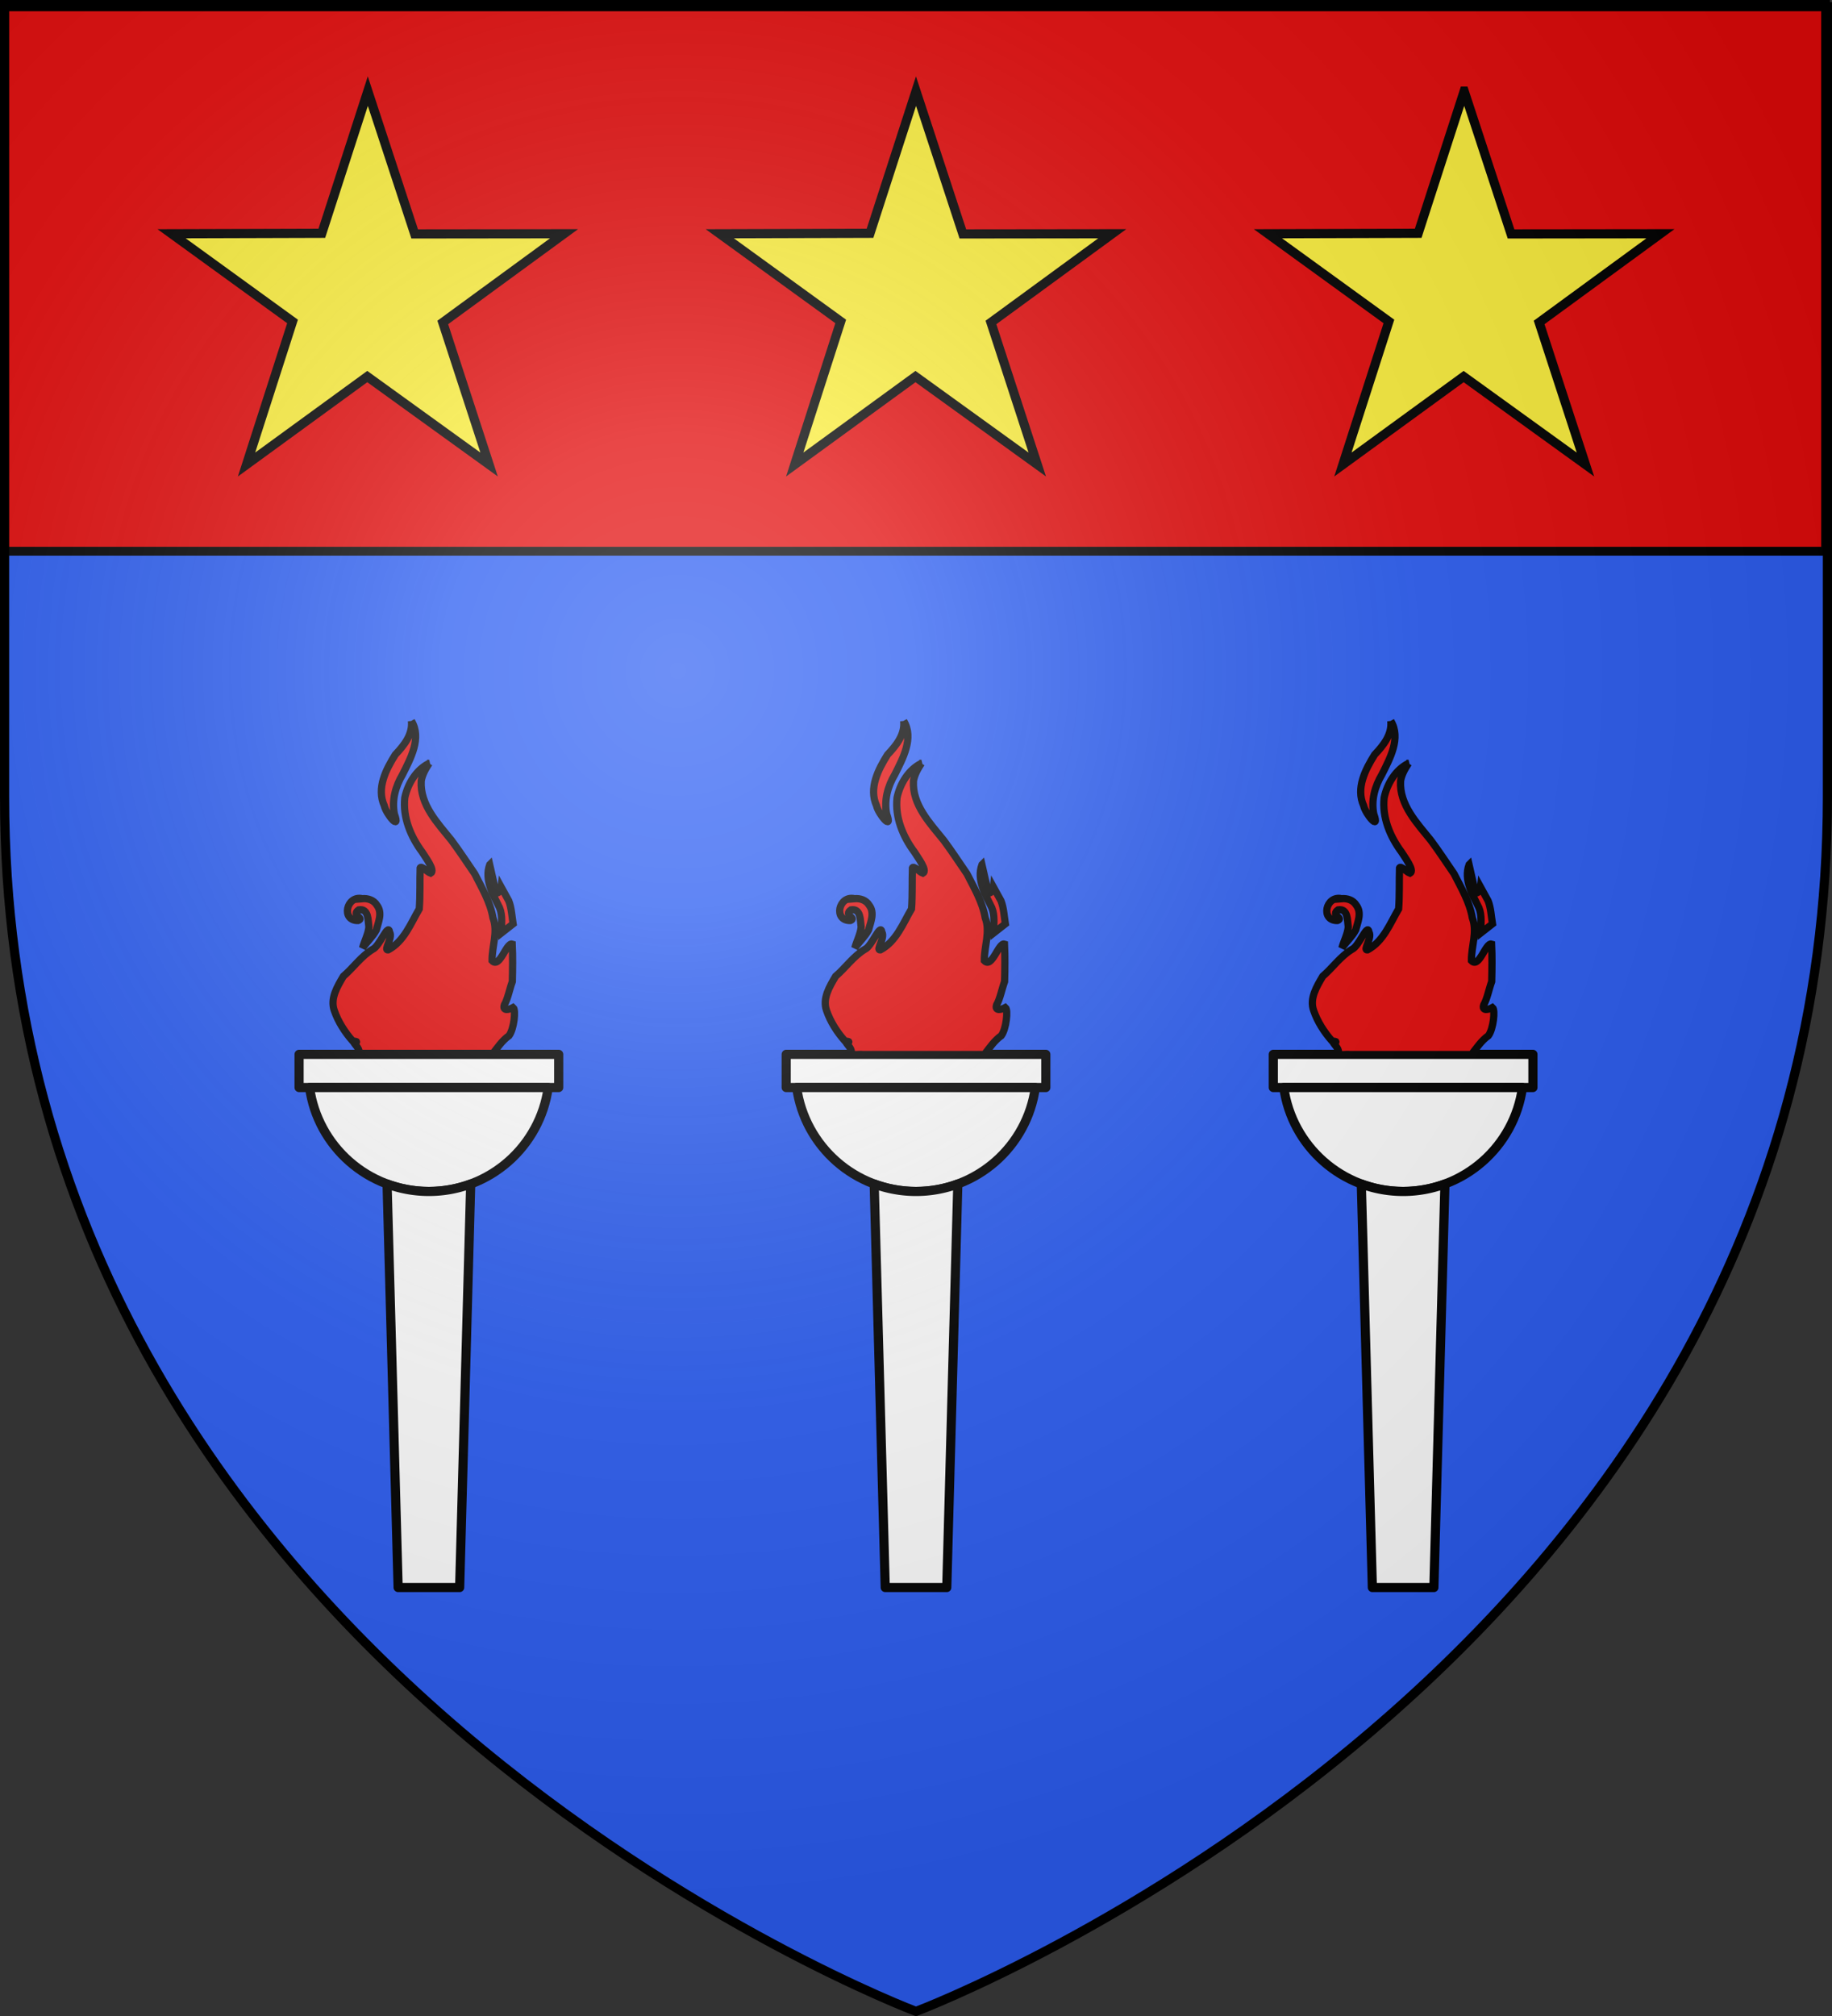
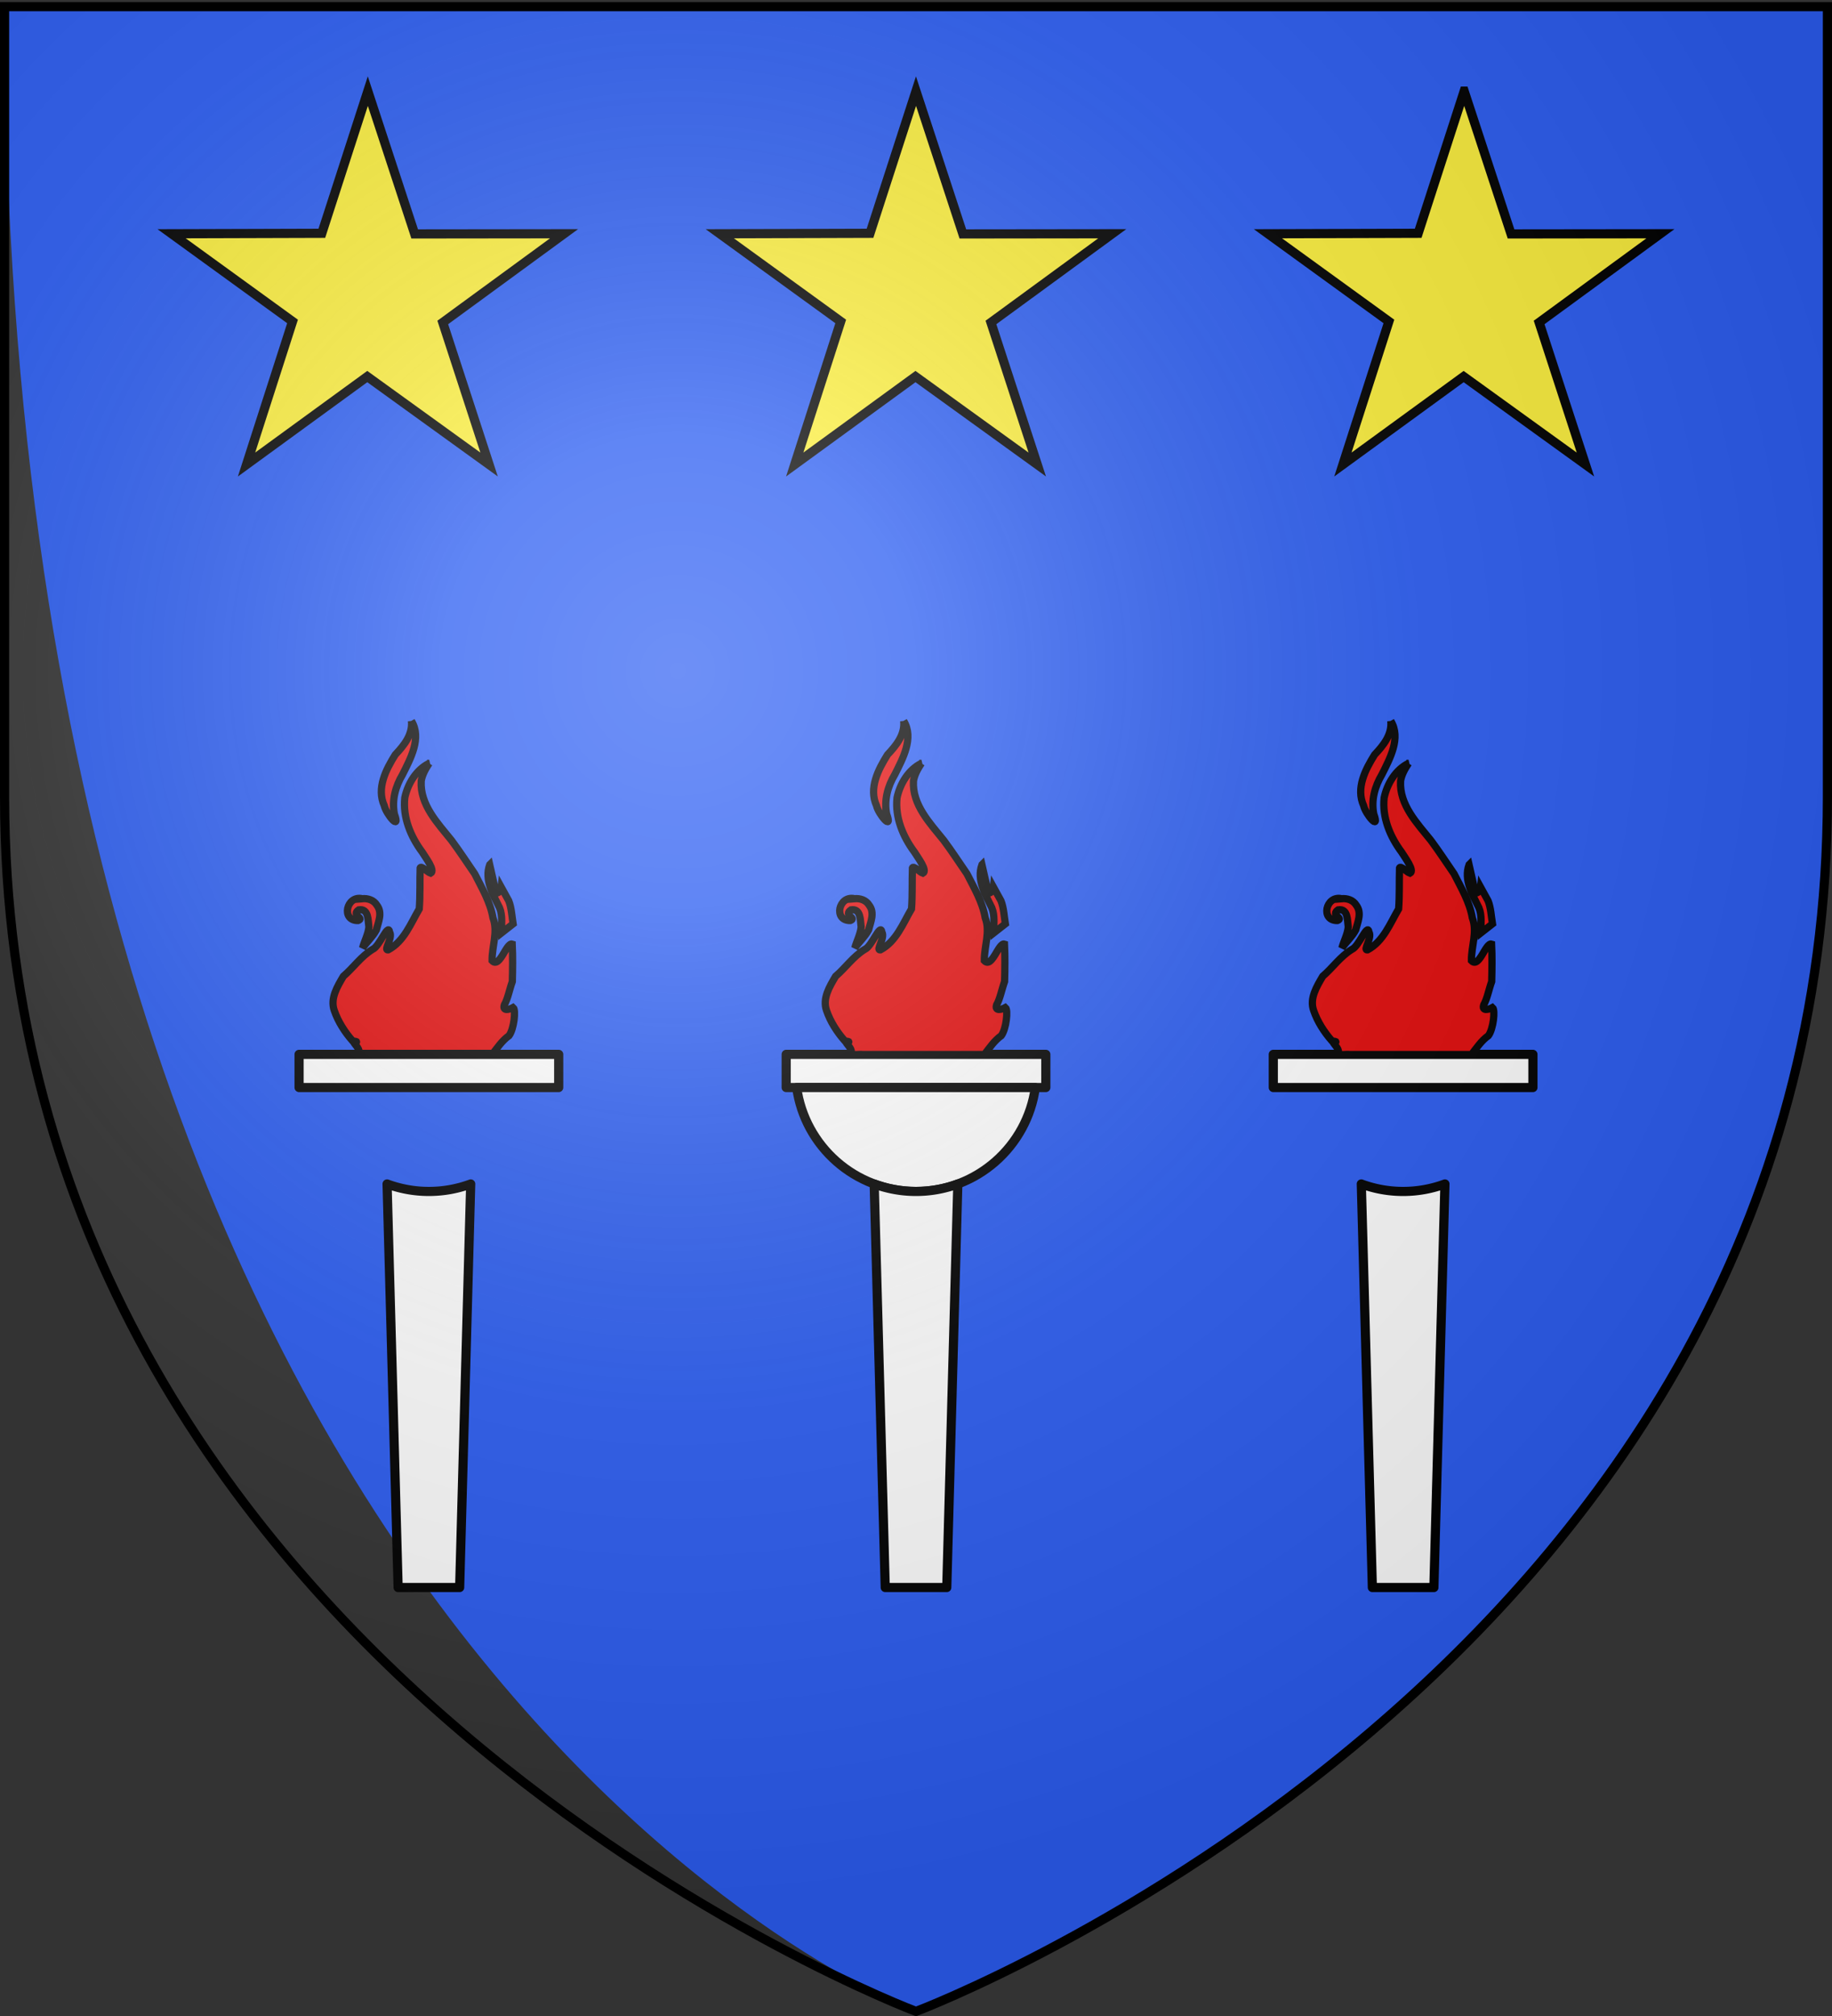
<svg xmlns="http://www.w3.org/2000/svg" xmlns:xlink="http://www.w3.org/1999/xlink" id="svg2" width="600" height="660" version="1.0">
  <rect width="100%" height="100%" fill="#333333" stroke="none" />
  <defs id="defs6">
    <radialGradient xlink:href="#linearGradient2893" id="radialGradient3163" cx="221.445" cy="226.331" r="300" fx="221.445" fy="226.331" gradientTransform="matrix(1.353 0 0 1.349 -77.63 -85.747)" gradientUnits="userSpaceOnUse" />
    <linearGradient id="linearGradient2893">
      <stop id="stop2895" offset="0" style="stop-color:white;stop-opacity:.314" />
      <stop id="stop2897" offset=".19" style="stop-color:white;stop-opacity:.251" />
      <stop id="stop2901" offset=".6" style="stop-color:#6b6b6b;stop-opacity:.125" />
      <stop id="stop2899" offset="1" style="stop-color:black;stop-opacity:.125" />
    </linearGradient>
    <style id="style3055" type="text/css">.fil9{fill:#8d3c0c}.fil7{fill:#a55611}.fil8{fill:#c47c16}.fil1{fill:#e29d1c}.fil5{fill:#e77846}.fil0{fill:#f16413}.fil2{fill:#f5c303}.fil3{fill:#fad77b}.fil4{fill:#fdebb6}.fil6{fill:#fefeff}</style>
  </defs>
  <g id="layer3" style="display:inline">
-     <path id="path2855" d="M300 658.5s298.5-112.32 298.5-397.772V2.176H1.5v258.552C1.5 546.18 300 658.5 300 658.5z" style="fill:#2b5df2;fill-opacity:1;fill-rule:evenodd;stroke:none" />
+     <path id="path2855" d="M300 658.5s298.5-112.32 298.5-397.772V2.176H1.5C1.5 546.18 300 658.5 300 658.5z" style="fill:#2b5df2;fill-opacity:1;fill-rule:evenodd;stroke:none" />
    <g id="layer5" style="fill:#e20909;display:inline" transform="translate(-.08 -.663)">
-       <path id="rect2230" d="M1.532 2.114h596.466v179.009H1.532z" style="fill:#e20909;fill-opacity:1;fill-rule:nonzero;stroke:#000;stroke-width:2.902;stroke-miterlimit:4;stroke-opacity:1;stroke-dasharray:none" />
-     </g>
+       </g>
  </g>
  <g id="layer4">
    <path id="path8347" d="m300 29.835 15.345 46.749 48.92-.057-39.718 29.04 15.171 46.509-39.892-28.8-39.544 28.8 15.063-46.84-39.61-28.709 49.202-.148L300 29.835z" style="fill:#fcef3c;fill-opacity:1;stroke:#000;stroke-width:3;stroke-miterlimit:4;stroke-opacity:1;stroke-dasharray:none;stroke-dashoffset:0" />
    <path id="path8347-8" d="m479.535 29.835 15.345 46.749 48.92-.057-39.718 29.04 15.171 46.509-39.893-28.8-39.544 28.8 15.064-46.84-39.61-28.709 49.202-.148 15.063-46.544z" style="fill:#fcef3c;fill-opacity:1;stroke:#000;stroke-width:3;stroke-miterlimit:4;stroke-opacity:1;stroke-dasharray:none;stroke-dashoffset:0" />
    <path id="path8347-7" d="m120.465 29.835 15.346 46.749 48.92-.057-39.719 29.04 15.172 46.509-39.893-28.8-39.544 28.8 15.063-46.84L56.2 76.527l49.202-.148 15.063-46.544z" style="fill:#fcef3c;fill-opacity:1;stroke:#000;stroke-width:3;stroke-miterlimit:4;stroke-opacity:1;stroke-dasharray:none;stroke-dashoffset:0" />
    <g id="g4577" transform="translate(0 -10)">
      <g id="g4562" transform="translate(0 4.78)">
        <path id="rect3602" d="M257.486 350.394h85.029v10.866h-85.029z" style="color:#000;fill:#fff;fill-opacity:1;fill-rule:nonzero;stroke:#000;stroke-width:3;stroke-linecap:butt;stroke-linejoin:round;stroke-miterlimit:4;stroke-opacity:1;stroke-dasharray:none;marker:none;visibility:visible;display:inline;overflow:visible;enable-background:accumulate" />
        <path id="path3604" d="M260.923 361.259c2.646 19.218 19.133 34.017 39.08 34.017 19.946 0 36.432-14.798 39.078-34.017h-78.158z" style="color:#000;fill:#fff;fill-opacity:1;fill-rule:nonzero;stroke:#000;stroke-width:3;stroke-linecap:butt;stroke-linejoin:round;stroke-miterlimit:4;stroke-opacity:1;stroke-dasharray:none;marker:none;visibility:visible;display:inline;overflow:visible;enable-background:accumulate" />
        <path id="rect3628" d="m286.307 392.827 3.62 132.114h20.15l3.62-132.114a39.36 39.36 0 0 1-13.695 2.45c-4.817 0-9.428-.87-13.695-2.45z" style="color:#000;fill:#fff;fill-opacity:1;fill-rule:nonzero;stroke:#000;stroke-width:3;stroke-linecap:butt;stroke-linejoin:round;stroke-miterlimit:4;stroke-opacity:1;stroke-dasharray:none;marker:none;visibility:visible;display:inline;overflow:visible;enable-background:accumulate" />
      </g>
      <g id="g4567" transform="translate(0 6.734)">
        <path id="rect3602-5" d="M417.02 348.44h85.029v10.866H417.02z" style="color:#000;fill:#fff;fill-opacity:1;fill-rule:nonzero;stroke:#000;stroke-width:3;stroke-linecap:butt;stroke-linejoin:round;stroke-miterlimit:4;stroke-opacity:1;stroke-dasharray:none;marker:none;visibility:visible;display:inline;overflow:visible;enable-background:accumulate" />
-         <path id="path3604-7" d="M420.458 359.305c2.646 19.219 19.133 34.017 39.079 34.017s36.433-14.798 39.079-34.017h-78.158z" style="color:#000;fill:#fff;fill-opacity:1;fill-rule:nonzero;stroke:#000;stroke-width:3;stroke-linecap:butt;stroke-linejoin:round;stroke-miterlimit:4;stroke-opacity:1;stroke-dasharray:none;marker:none;visibility:visible;display:inline;overflow:visible;enable-background:accumulate" />
        <path id="rect3628-6" d="m445.842 390.873 3.62 132.114h20.15l3.62-132.114a39.36 39.36 0 0 1-13.695 2.45c-4.817 0-9.428-.87-13.695-2.45z" style="color:#000;fill:#fff;fill-opacity:1;fill-rule:nonzero;stroke:#000;stroke-width:3;stroke-linecap:butt;stroke-linejoin:round;stroke-miterlimit:4;stroke-opacity:1;stroke-dasharray:none;marker:none;visibility:visible;display:inline;overflow:visible;enable-background:accumulate" />
      </g>
      <path id="_60636696-89" d="M134.756 246.027c.444 4.491-2.439 8.004-5.306 11.048-3.048 4.87-6.196 10.946-3.593 16.702.57 2.67 5.465 8.604 3.314 2.702-.884-4.49.346-9.046 2.675-12.923 2.577-5.167 6.346-11.934 2.91-17.53zm5.812 13.87c-4.262 2.08-7.026 6.714-7.995 11.258-.687 6.463 1.91 12.698 5.708 17.804 1.008 1.67 4.388 6.043 2.763 6.924-1.023-.343-3.103-2.653-3.441-1.719-.137 4.456.043 8.996-.29 13.4-2.854 4.839-4.96 10.614-10.202 13.415-1.63.194 1.645-3.929.5-5.814-.475-3.197-3.292 4.718-5.594 5.636-3.806 2.317-6.28 6.007-9.564 8.82-1.932 3.273-4.393 7.242-2.966 11.214 1.236 3.62 3.405 7.002 5.901 9.84 3.19 1.128.196-.379.416.482.64 1.134 2.388 2.506 1.61 3.843.515.566 2.772.059 3.919.235h39.83c1.724-2.182 3.253-4.549 5.553-6.175 1.618-2.17 2.317-8.412 1.354-9.217-1.19.666-3.6 1.318-2.886-.88 1.143-2 1.673-5.045 2.612-7.617.098-4.078.17-8.191-.035-12.263-1.943-.637-4.082 8.12-6.599 5.415-.07-4.696 2.026-9.41.28-14.036-.883-5.168-3.63-9.757-5.973-14.402-2.554-3.702-4.888-7.298-7.586-10.928-4.522-5.627-10.388-11.673-9.927-19.458.347-2.116 1.444-4.014 2.612-5.776zm19.813 33.191c-1.796 4.954 1.132 9.795 3.224 14.083 1.09 2.623.568 5.469.684 8.226l3.756-2.944c-.405-2.516-.509-5.192-1.432-7.553l-2.46-4.467c-.184 1.65-1.994 3.005-1.98.528l-1.792-7.873zm-41.742 11.124c-5.197-1.182-7.064 7.276-1.343 7.156 2.17-.855-2.409-1.712.2-3.505 3.297-.509 3.012 3.452 3.32 5.642-.216 2.337-1.465 4.561-2.079 6.855 1.448-1.993 3.365-3.745 4.51-5.892.683-2.67 2.112-5.629.167-8.165-1.022-1.651-2.927-2.25-4.775-2.09z" style="fill:#e20909;fill-rule:evenodd;stroke:#000;stroke-width:2.37;stroke-miterlimit:4;stroke-dasharray:none" />
      <g id="g4572">
        <path id="rect3602-2" d="M97.951 355.175h85.029v10.866H97.951z" style="color:#000;fill:#fff;fill-opacity:1;fill-rule:nonzero;stroke:#000;stroke-width:3;stroke-linecap:butt;stroke-linejoin:round;stroke-miterlimit:4;stroke-opacity:1;stroke-dasharray:none;marker:none;visibility:visible;display:inline;overflow:visible;enable-background:accumulate" />
-         <path id="path3604-79" d="M101.389 366.04c2.646 19.218 19.132 34.017 39.079 34.017 19.946 0 36.433-14.799 39.078-34.018H101.39z" style="color:#000;fill:#fff;fill-opacity:1;fill-rule:nonzero;stroke:#000;stroke-width:3;stroke-linecap:butt;stroke-linejoin:round;stroke-miterlimit:4;stroke-opacity:1;stroke-dasharray:none;marker:none;visibility:visible;display:inline;overflow:visible;enable-background:accumulate" />
        <path id="rect3628-5" d="m126.772 397.608 3.62 132.113h20.15l3.62-132.113a39.36 39.36 0 0 1-13.694 2.449c-4.817 0-9.429-.87-13.696-2.45z" style="color:#000;fill:#fff;fill-opacity:1;fill-rule:nonzero;stroke:#000;stroke-width:3;stroke-linecap:butt;stroke-linejoin:round;stroke-miterlimit:4;stroke-opacity:1;stroke-dasharray:none;marker:none;visibility:visible;display:inline;overflow:visible;enable-background:accumulate" />
      </g>
      <path id="_60636696-89-4" d="M295.973 246.027c.444 4.491-2.438 8.004-5.306 11.048-3.048 4.87-6.196 10.946-3.593 16.702.57 2.67 5.465 8.604 3.315 2.702-.885-4.49.345-9.046 2.674-12.923 2.578-5.167 6.346-11.934 2.91-17.53zm5.813 13.87c-4.262 2.08-7.027 6.714-7.996 11.258-.686 6.463 1.91 12.698 5.708 17.804 1.008 1.67 4.388 6.043 2.764 6.924-1.024-.343-3.104-2.653-3.442-1.719-.136 4.456.043 8.996-.29 13.4-2.853 4.839-4.96 10.614-10.202 13.415-1.63.194 1.645-3.929.5-5.814-.475-3.197-3.292 4.718-5.594 5.636-3.806 2.317-6.28 6.007-9.564 8.82-1.932 3.273-4.393 7.242-2.966 11.214 1.236 3.62 3.405 7.002 5.901 9.84 3.19 1.128.197-.379.416.482.641 1.134 2.389 2.506 1.61 3.843.515.566 2.772.059 3.919.235h39.83c1.724-2.182 3.253-4.549 5.553-6.175 1.618-2.17 2.317-8.412 1.355-9.217-1.19.666-3.601 1.318-2.887-.88 1.144-2 1.673-5.045 2.612-7.617.098-4.078.17-8.191-.034-12.263-1.943-.637-4.083 8.12-6.6 5.415-.07-4.696 2.026-9.41.28-14.036-.883-5.168-3.63-9.757-5.973-14.402-2.554-3.702-4.888-7.298-7.586-10.928-4.522-5.627-10.388-11.673-9.927-19.458.347-2.116 1.445-4.014 2.612-5.776zm19.812 33.191c-1.796 4.954 1.132 9.795 3.224 14.083 1.09 2.623.568 5.469.684 8.226l3.756-2.944c-.405-2.516-.508-5.192-1.431-7.553-.82-1.49-1.641-2.978-2.462-4.467-.183 1.65-1.993 3.005-1.979.528l-1.792-7.873zm-41.742 11.124c-5.196-1.182-7.064 7.276-1.343 7.156 2.171-.855-2.409-1.712.2-3.505 3.297-.509 3.012 3.452 3.32 5.642-.215 2.337-1.465 4.561-2.078 6.855 1.447-1.993 3.364-3.745 4.51-5.892.683-2.67 2.112-5.629.166-8.165-1.022-1.651-2.926-2.25-4.775-2.09z" style="fill:#e20909;fill-rule:evenodd;stroke:#000;stroke-width:2.37;stroke-miterlimit:4;stroke-dasharray:none" />
      <path id="_60636696-89-2" d="M455.508 246.027c.444 4.491-2.439 8.004-5.306 11.048-3.048 4.87-6.196 10.946-3.593 16.702.57 2.67 5.465 8.604 3.314 2.702-.884-4.49.346-9.046 2.675-12.923 2.577-5.167 6.346-11.934 2.91-17.53zm5.812 13.87c-4.262 2.08-7.026 6.714-7.995 11.258-.687 6.463 1.91 12.698 5.708 17.804 1.008 1.67 4.388 6.043 2.763 6.924-1.023-.343-3.103-2.653-3.441-1.719-.137 4.456.043 8.996-.29 13.4-2.854 4.839-4.96 10.614-10.202 13.415-1.63.194 1.645-3.929.5-5.814-.475-3.197-3.292 4.718-5.594 5.636-3.806 2.317-6.28 6.007-9.564 8.82-1.932 3.273-4.393 7.242-2.966 11.214 1.236 3.62 3.405 7.002 5.901 9.84 3.19 1.128.196-.379.416.482.64 1.134 2.388 2.506 1.61 3.843.514.566 2.771.059 3.919.235h39.83c1.724-2.182 3.253-4.549 5.553-6.175 1.618-2.17 2.317-8.412 1.354-9.217-1.19.666-3.6 1.318-2.886-.88 1.143-2 1.673-5.045 2.612-7.617.098-4.078.17-8.191-.035-12.263-1.943-.637-4.082 8.12-6.599 5.415-.07-4.696 2.026-9.41.28-14.036-.883-5.168-3.63-9.757-5.973-14.402-2.554-3.702-4.888-7.298-7.586-10.928-4.522-5.627-10.388-11.673-9.927-19.458.347-2.116 1.444-4.014 2.612-5.776zm19.813 33.191c-1.796 4.954 1.132 9.795 3.224 14.083 1.09 2.623.568 5.469.684 8.226l3.756-2.944c-.405-2.516-.509-5.192-1.432-7.553l-2.46-4.467c-.184 1.65-1.994 3.005-1.98.528l-1.792-7.873zm-41.742 11.124c-5.197-1.182-7.064 7.276-1.343 7.156 2.17-.855-2.409-1.712.2-3.505 3.297-.509 3.012 3.452 3.32 5.642-.216 2.337-1.465 4.561-2.079 6.855 1.448-1.993 3.365-3.745 4.51-5.892.683-2.67 2.112-5.629.167-8.165-1.022-1.651-2.927-2.25-4.775-2.09z" style="fill:#e20909;fill-rule:evenodd;stroke:#000;stroke-width:2.37;stroke-miterlimit:4;stroke-dasharray:none" />
    </g>
  </g>
  <g id="layer2">
    <path id="path2875" d="M300 658.5s298.5-112.32 298.5-397.772V2.176H1.5v258.552C1.5 546.18 300 658.5 300 658.5z" style="opacity:1;fill:url(#radialGradient3163);fill-opacity:1;fill-rule:evenodd;stroke:none;stroke-width:1px;stroke-linecap:butt;stroke-linejoin:miter;stroke-opacity:1" />
  </g>
  <g id="layer1">
    <path id="path1411" d="M300 658.5S1.5 546.18 1.5 260.728V2.176h597v258.552C598.5 546.18 300 658.5 300 658.5z" style="opacity:1;fill:none;fill-opacity:1;fill-rule:evenodd;stroke:#000;stroke-width:3;stroke-linecap:butt;stroke-linejoin:miter;stroke-miterlimit:4;stroke-dasharray:none;stroke-opacity:1" />
  </g>
</svg>